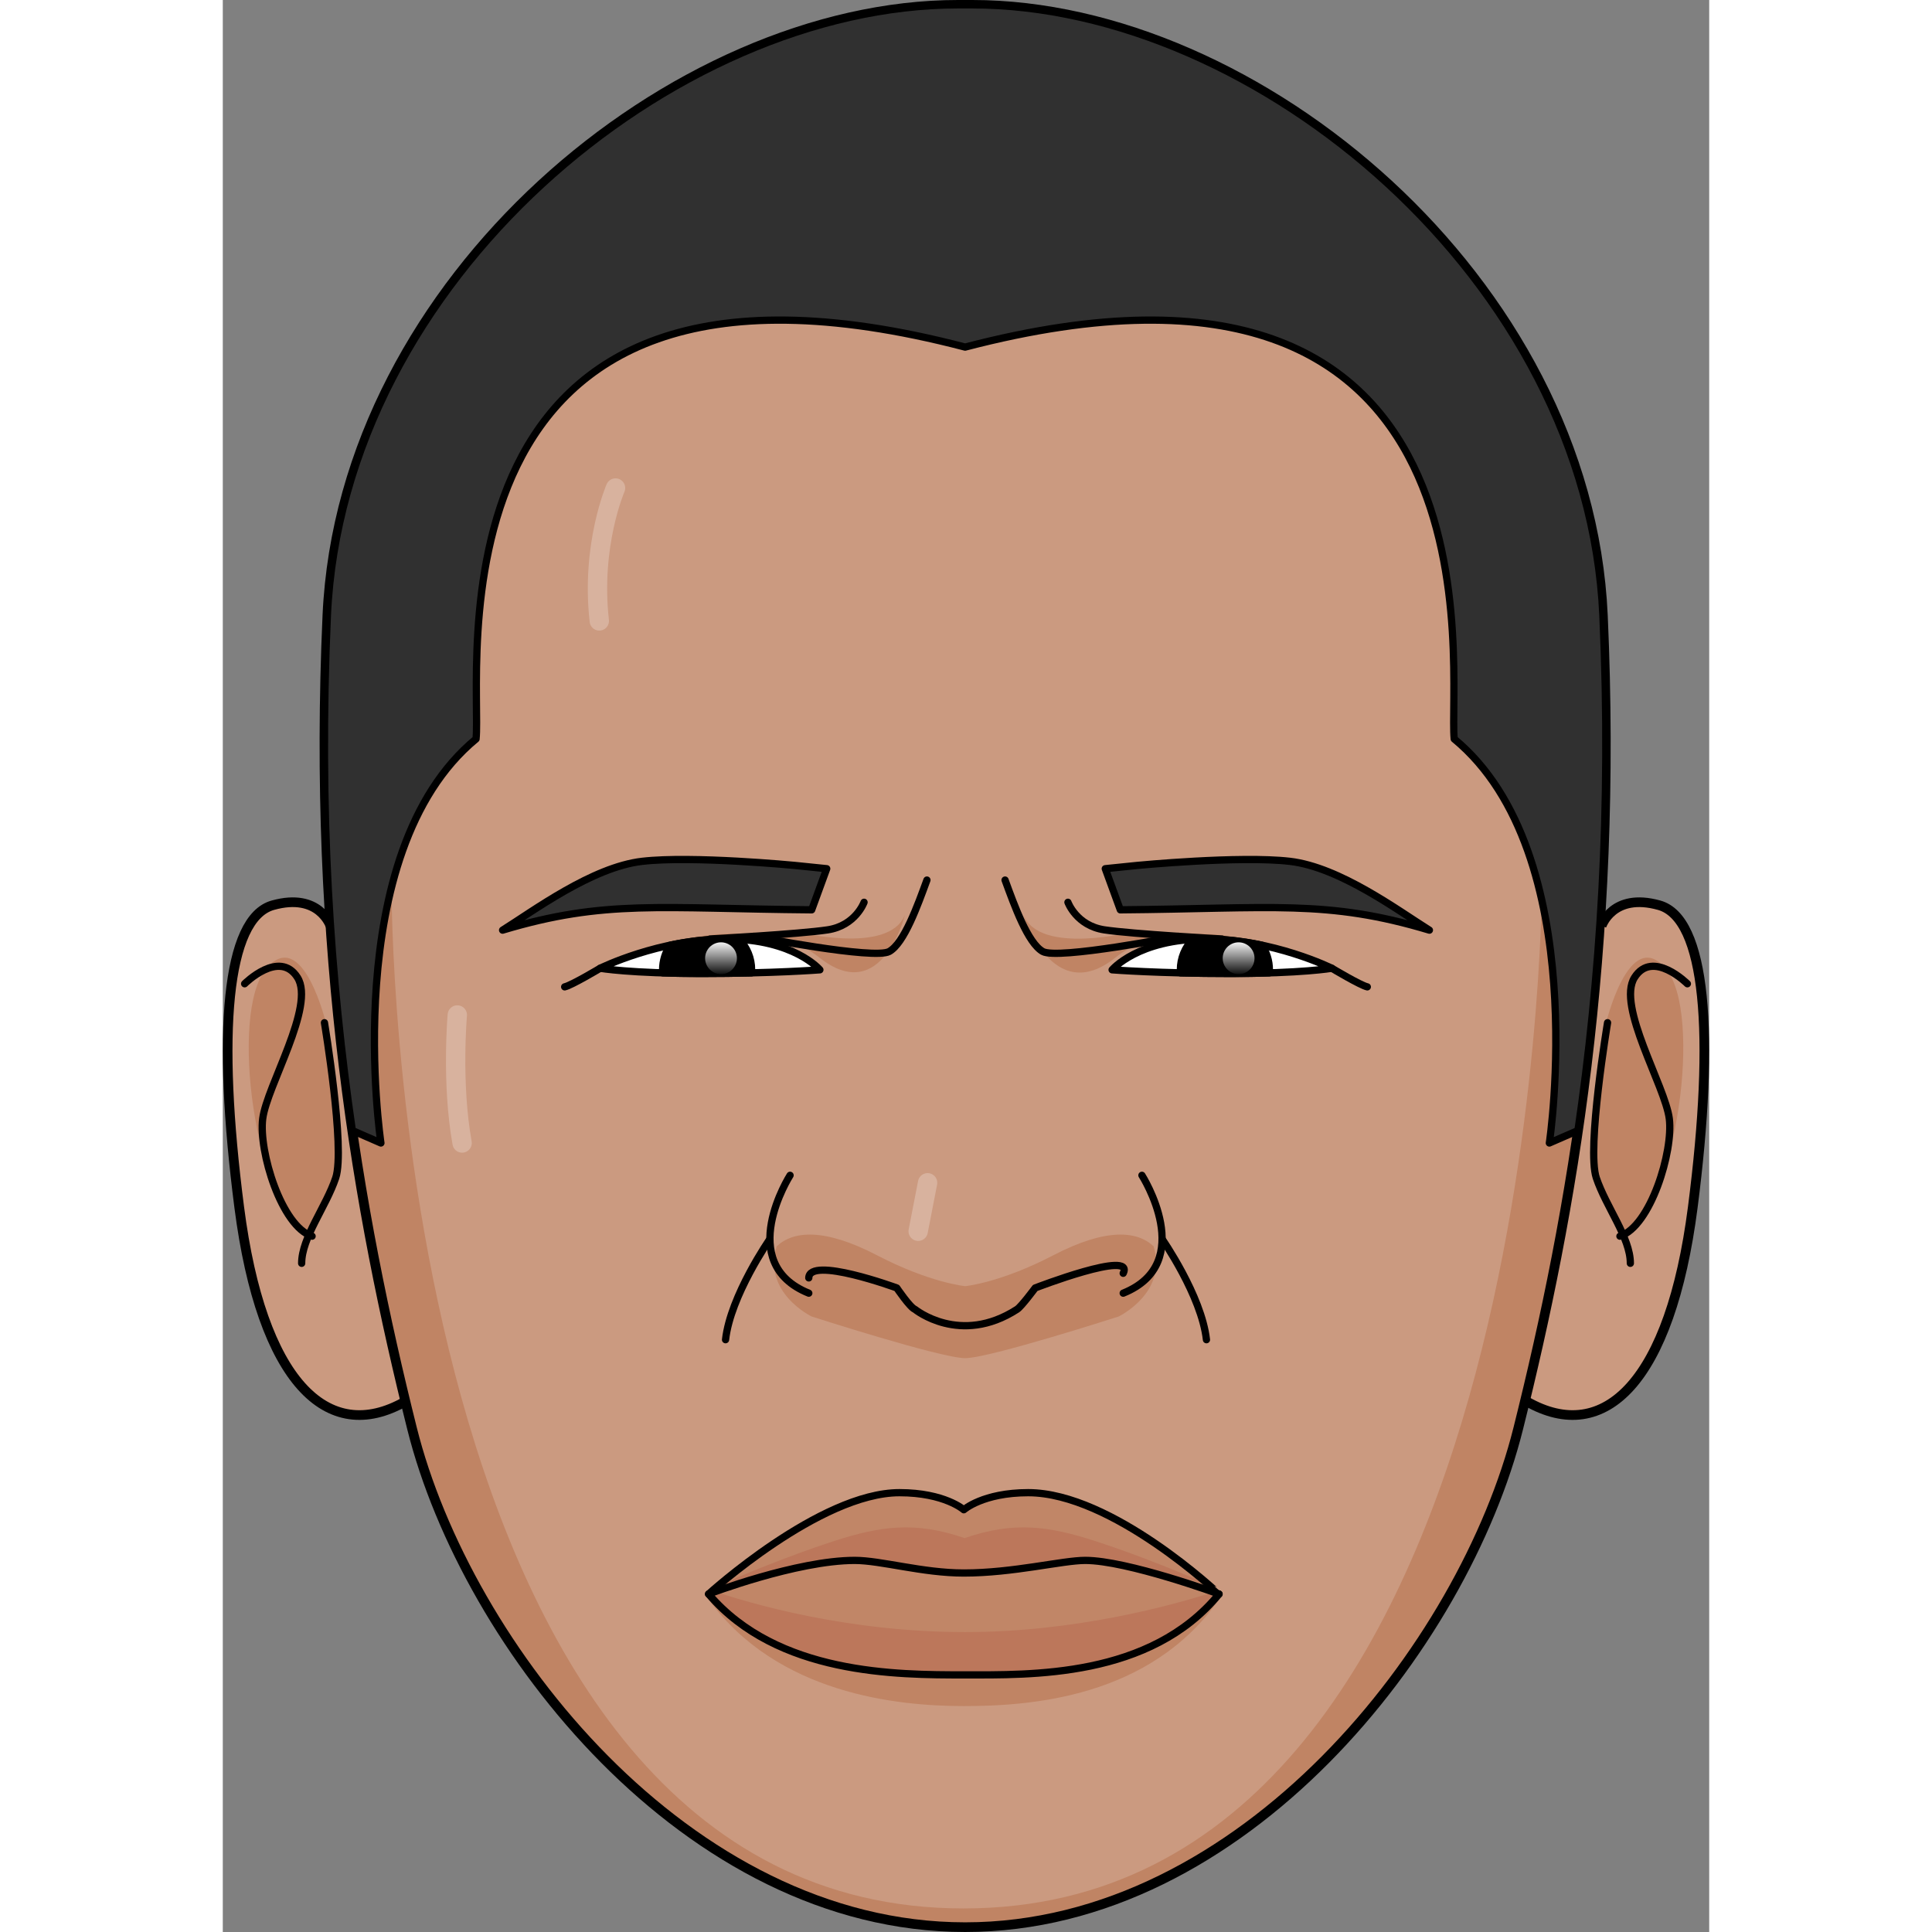
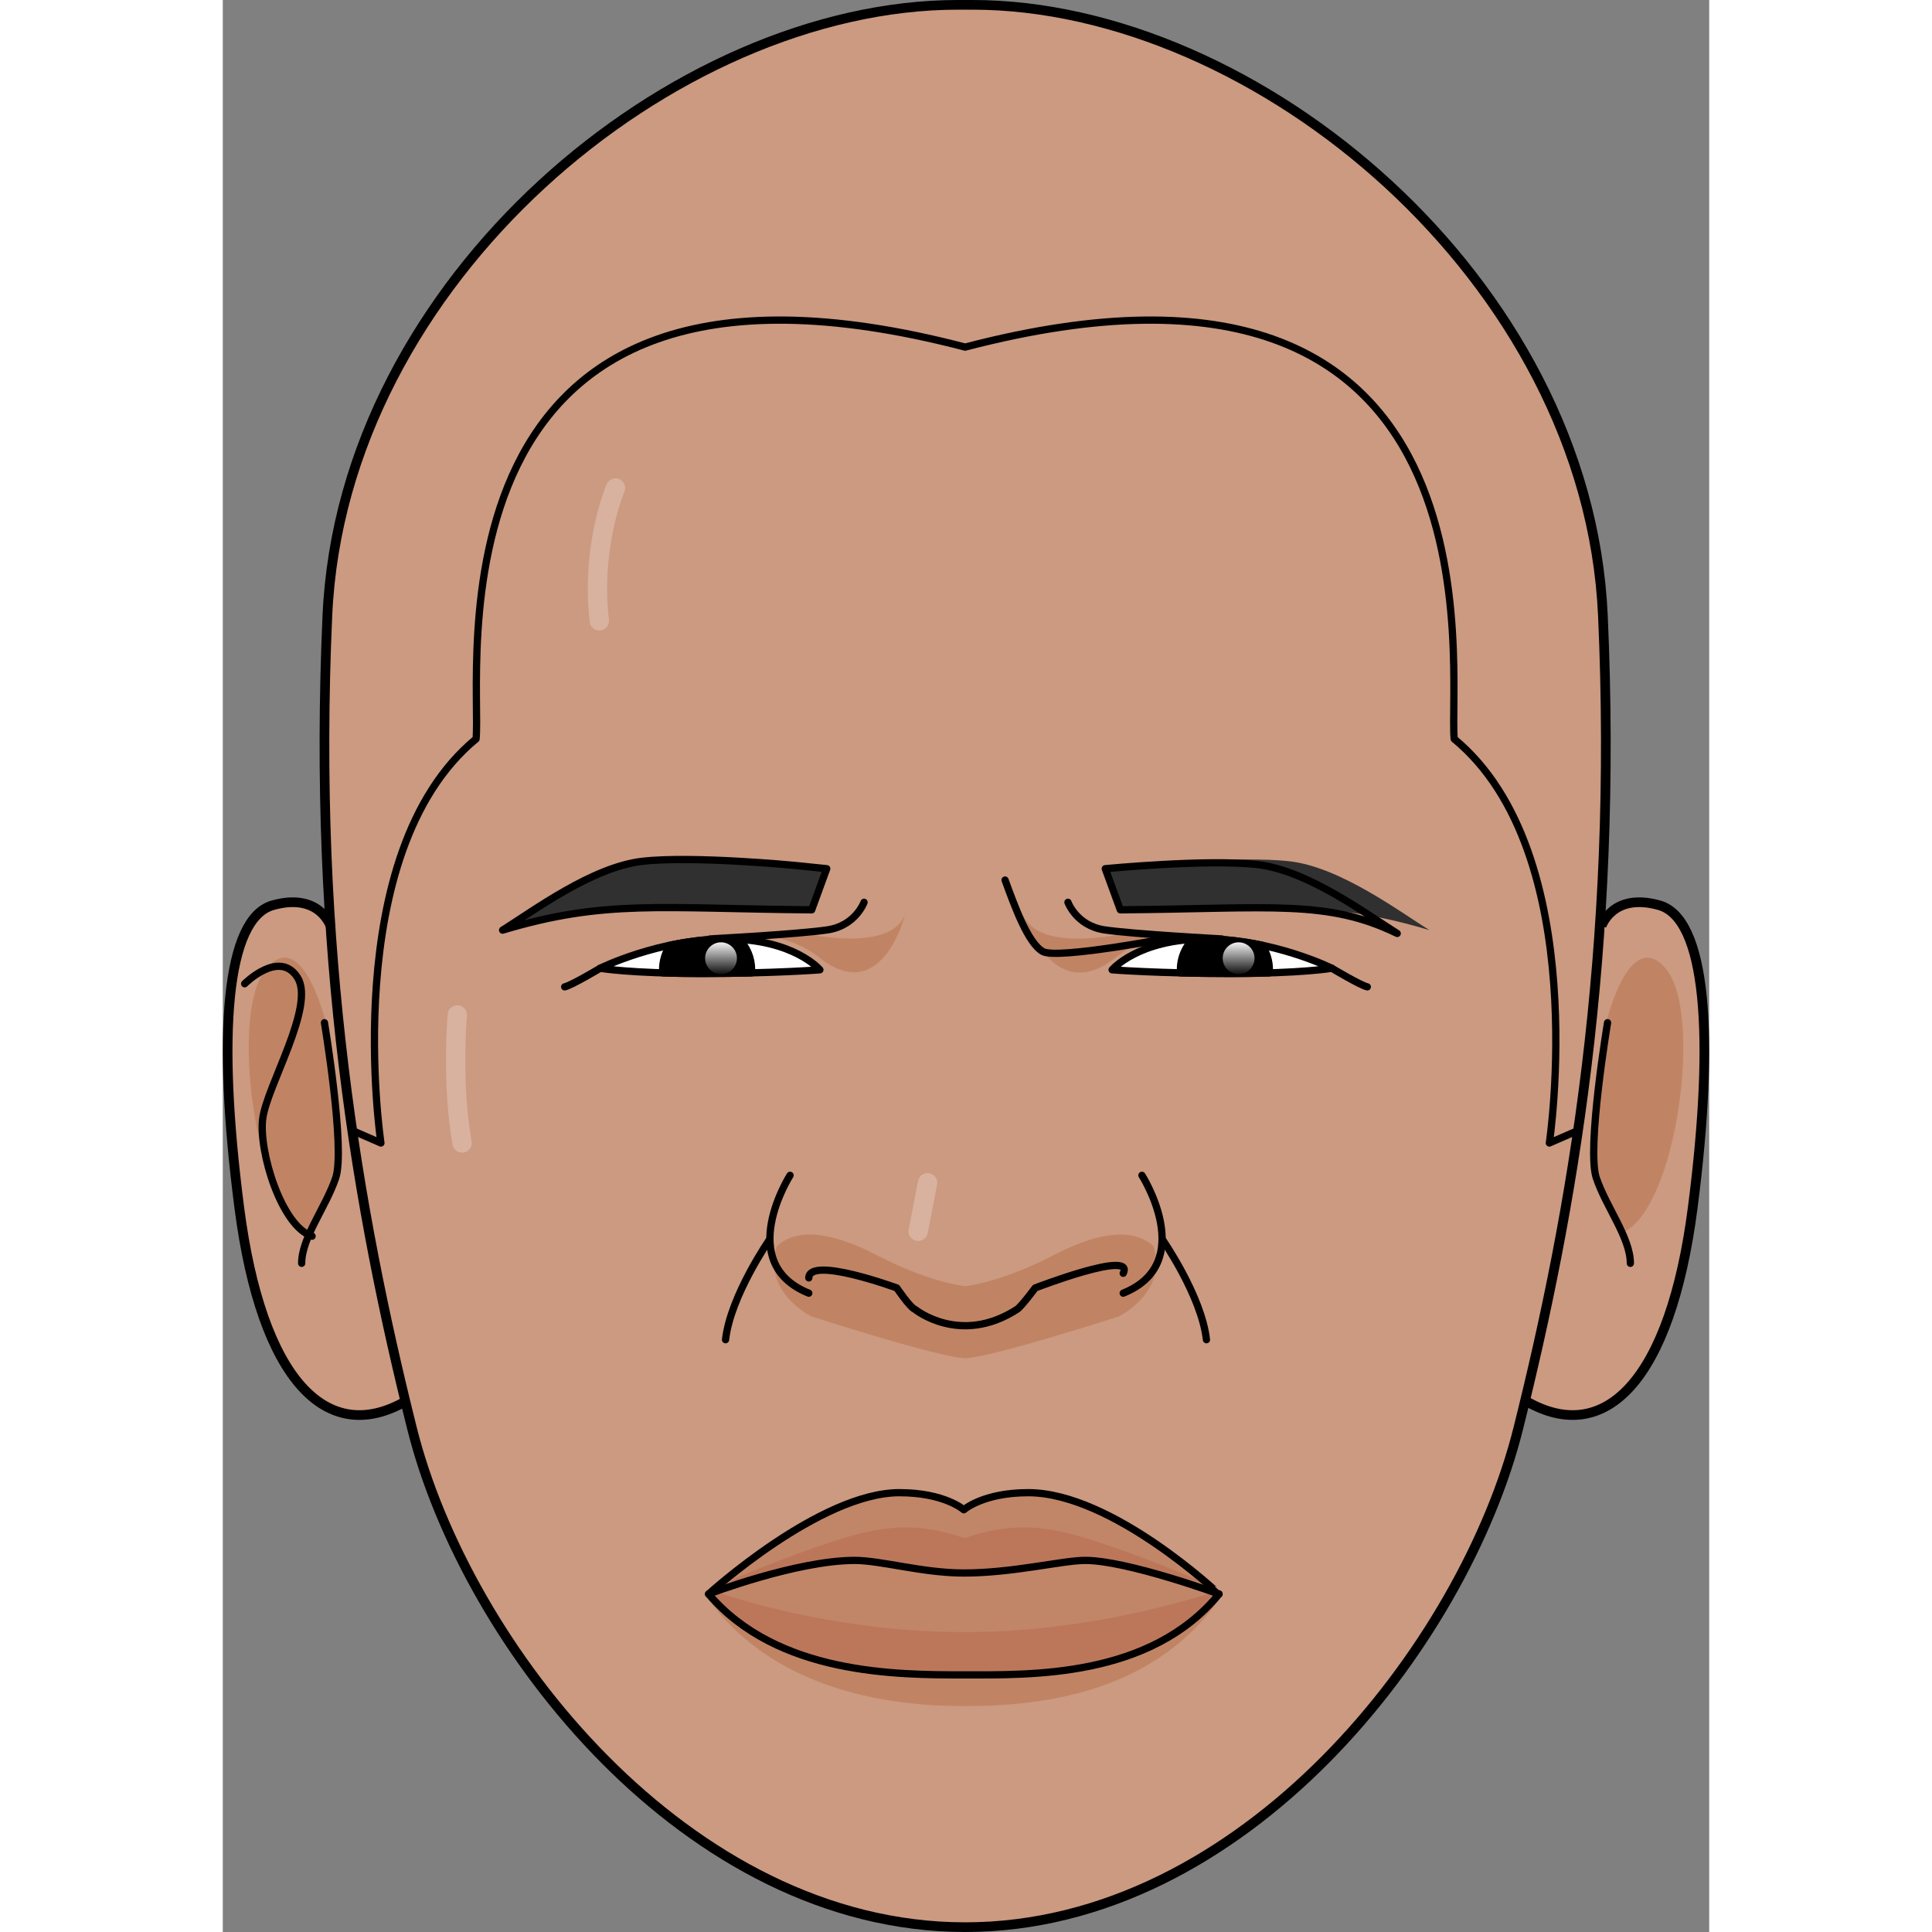
<svg xmlns="http://www.w3.org/2000/svg" version="1.1" id="Layer_1" width="800px" height="800px" viewBox="0 0 385.16 500.623" enable-background="new 0 0 385.16 500.623" xml:space="preserve">
  <rect x="0" y="0" width="385.16" height="500.623" fill="#808080" stroke="none" />
  <g>
    <path fill="#CB9A80" d="M357.26,239.949c0,0,2.855-8.769,14.939-5.385c12.082,3.383,14.498,33.352,8.699,78.304   c-5.801,44.951-22.771,61.858-43.045,50.263" />
    <path fill="none" stroke="#000000" stroke-width="2.507" stroke-miterlimit="10" d="M357.26,239.949c0,0,2.855-8.769,14.939-5.385   c12.082,3.383,14.498,33.352,8.699,78.304c-5.801,44.951-22.771,61.858-43.045,50.263" />
    <path fill="#CB9A80" d="M27.904,239.949c0,0-2.859-8.769-14.941-5.385s-14.5,33.352-8.699,78.304   c5.799,44.951,22.77,61.858,43.047,50.263" />
    <path fill="#C08464" d="M358.254,265.751c0,0,6.092-26.172,15.703-14.692c9.613,11.48,2.789,61.718-10.99,68.232   c-5.234-10.67-8.775-17.957-7.455-30.325C356.834,276.598,358.254,265.751,358.254,265.751z" />
    <path fill="#C08464" d="M26.908,265.751c0,0-6.092-26.172-15.703-14.692s-2.789,61.718,10.99,68.232   c5.234-10.67,8.777-17.957,7.455-30.325S26.908,265.751,26.908,265.751z" />
    <path fill="#CB9A80" d="M192.357,499.369c72.055,0,129.227-72.838,143.324-129.229s25.846-123.746,21.932-210.681   C353.697,72.525,267.844,1.253,194.234,1.253h-3.754c-73.609,0-159.461,71.271-163.379,158.206   c-3.914,86.936,7.834,154.291,21.932,210.681S120.303,499.369,192.357,499.369z" />
    <path fill="#C08464" d="M208.691,386.784c-11.717,0-16.678,5.183-16.678,5.183s-4.955-5.183-16.672-5.183   c-20.623,0-49.465,27.651-49.465,27.651c17.834,24.533,48.883,27.646,66.137,27.646c17.262,0,48.281-2.135,66.139-27.646   C258.152,414.436,230.439,386.784,208.691,386.784z" />
    <path fill="#C08464" d="M241.186,322.945c-4.232-3.996-12.234-4.83-26.002,2.332c-13.764,7.162-22.824,7.996-22.824,7.996   s-9.059-0.834-22.824-7.996c-13.768-7.162-21.768-6.328-26.004-2.332c-3.756,11.992,9.027,18.178,9.027,18.178   s33.5,10.803,39.801,10.803c6.303,0,39.799-10.803,39.799-10.803S244.941,334.938,241.186,322.945z" />
    <path fill="#C08464" d="M207.451,237.015c0,0,7.475,24.181,23.828,11.132c16.355-13.048,47.643-1.909,50.404,1.365   c-25.695-7.854-45.611-8.122-45.611-8.122S211.584,247.679,207.451,237.015z" />
    <path fill="#C08464" d="M176.77,237.015c0,0-5.92,24.089-22.275,11.041c-16.354-13.048-48.955-1.817-51.715,1.457   c25.695-7.854,45.264-8.222,45.264-8.222S172.637,247.679,176.77,237.015z" />
-     <path fill="#C08464" d="M335.836,368.146c10.098-40.401,18.959-86.48,21.752-141.307l-15.783,2.824   c0,0-0.424,264.855-149.852,264.855c-149.426,0-148.23-264.876-148.23-264.876H27.574c2.949,53.599,11.686,98.79,21.613,138.504   c14.098,56.391,71.27,131.224,143.324,131.224S321.738,424.536,335.836,368.146z" />
    <path fill="none" stroke="#000000" stroke-width="2.507" stroke-miterlimit="10" d="M192.357,499.369   c72.055,0,129.227-72.838,143.324-129.229s25.846-123.746,21.932-210.681C353.697,72.525,267.844,1.253,194.234,1.253h-3.754   c-73.609,0-159.461,71.271-163.379,158.206c-3.914,86.936,7.834,154.291,21.932,210.681S120.303,499.369,192.357,499.369z" />
    <path fill="none" stroke="#000000" stroke-width="2.507" stroke-miterlimit="10" d="M27.904,239.949c0,0-2.859-8.769-14.941-5.385   s-14.5,33.352-8.699,78.304c5.799,44.951,22.77,61.858,43.047,50.263" />
    <path fill="none" stroke="#000000" stroke-width="1.88" stroke-linecap="round" stroke-linejoin="round" stroke-miterlimit="10" d="   M5.66,254.913c0,0,9.008-9.01,13.693-1.622s-7.932,28.108-9.01,36.578c-1.08,8.47,4.867,27.93,12.795,30.453" />
    <path fill="none" stroke="#000000" stroke-width="1.88" stroke-linecap="round" stroke-linejoin="round" stroke-miterlimit="10" d="   M26.34,265.004c0,0,5.445,32.613,2.924,40.182s-8.828,15.498-8.828,22.164" />
-     <path fill="none" stroke="#000000" stroke-width="1.88" stroke-linecap="round" stroke-linejoin="round" stroke-miterlimit="10" d="   M379.504,254.913c0,0-9.008-9.01-13.693-1.622c-4.688,7.388,7.928,28.108,9.008,36.578s-4.865,27.93-12.793,30.453" />
    <path fill="none" stroke="#000000" stroke-width="1.88" stroke-linecap="round" stroke-linejoin="round" stroke-miterlimit="10" d="   M358.822,265.004c0,0-5.445,32.613-2.924,40.182s8.83,15.498,8.83,22.164" />
-     <path fill="#303030" d="M357.613,159.459C353.697,72.525,267.844,1.253,194.234,1.253h-3.754   c-73.609,0-159.461,71.271-163.379,158.206c-2.277,50.568,0.764,94.474,6.467,133.488l7.406,3.229   c0,0-11.283-75.034,24.652-104.701C67.297,175.18,50,52.753,192.357,89.941c142.355-37.188,125.061,85.239,126.73,101.535   c35.936,29.667,24.652,104.701,24.652,104.701l7.406-3.229C356.85,253.934,359.891,210.027,357.613,159.459z" />
    <path fill="none" stroke="#000000" stroke-width="1.88" stroke-linecap="round" stroke-linejoin="round" stroke-miterlimit="10" d="   M357.613,159.459C353.697,72.525,267.844,1.253,194.234,1.253h-3.754c-73.609,0-159.461,71.271-163.379,158.206   c-2.277,50.568,0.764,94.474,6.467,133.488l7.406,3.229c0,0-11.283-75.034,24.652-104.701C67.297,175.18,50,52.753,192.357,89.941   c142.355-37.188,125.061,85.239,126.73,101.535c35.936,29.667,24.652,104.701,24.652,104.701l7.406-3.229   C356.85,253.934,359.891,210.027,357.613,159.459z" />
    <line fill="none" stroke="#D8B29E" stroke-width="5.014" stroke-linecap="round" stroke-linejoin="round" stroke-miterlimit="10" x1="182.629" y1="306.485" x2="180.188" y2="319.045" />
    <path fill="none" stroke="#D8B29E" stroke-width="5.014" stroke-linecap="round" stroke-linejoin="round" stroke-miterlimit="10" d="   M60.768,263.007c0,0-1.551,17.649,1.242,33.17" />
    <path fill="none" stroke="#D8B29E" stroke-width="5.014" stroke-linecap="round" stroke-linejoin="round" stroke-miterlimit="10" d="   M101.766,126.457c0,0-6.439,14.753-4.207,34.434" />
    <path fill="#FFFFFF" d="M97.781,250.896c0,0,15.262-7.585,32.742-7.585c17.486,0,24.195,7.99,24.195,7.99   s-12.119,0.945-30.629,0.945C105.582,252.246,97.781,250.896,97.781,250.896z" />
    <path fill="#FFFFFF" d="M287.377,250.896c0,0-15.262-7.585-32.742-7.585c-17.486,0-24.195,7.99-24.195,7.99   s12.119,0.945,30.629,0.945C279.576,252.246,287.377,250.896,287.377,250.896z" />
    <path fill="#303030" d="M152.594,235.755l3.896-10.658l-8.342-0.853c0,0-26.471-2.551-39.453-1.06   c-12.992,1.492-28.287,12.893-36.195,17.837C99.055,233.053,113.273,235.429,152.594,235.755z" />
    <path fill="#303030" d="M232.564,235.755l-3.896-10.658l8.342-0.853c0,0,26.471-2.551,39.453-1.06   c12.992,1.492,28.287,12.893,36.195,17.837C286.104,233.053,271.885,235.429,232.564,235.755z" />
    <path fill="#C18667" d="M208.691,386.784c-11.717,0-16.678,4.425-16.678,4.425s-4.955-4.425-16.672-4.425   c-20.623,0-49.465,26.266-49.465,26.266C143.711,433.997,174.76,434,192.014,434c17.262,0,48.281,0.834,66.139-20.95   C258.152,413.05,230.439,386.784,208.691,386.784z" />
    <path fill="#BC775B" d="M258.152,413.05c0,0-0.271-0.256-0.766-0.708c-11.971,3.86-36.822,10.566-65.029,10.566   c-30.318,0-55.406-7.3-65.504-10.723c-0.625,0.545-0.977,0.864-0.977,0.864C143.711,433.997,174.76,434,192.014,434   C209.275,434,240.295,434.834,258.152,413.05z" />
    <path fill="#BC775B" d="M226.293,399.393c-12.301-3.992-21.256-5.238-34.074-0.842c-12.82-4.396-21.773-3.15-34.074,0.842   c-12.416,4.029-25.08,9.479-25.08,9.479l0,0c-1.697,0.975-2.695,1.578-2.695,1.578s8.496-2.755,14.791-3.384   c3.305-0.331,10.08-2.964,18.582-2.733c7.697,0.208,16.652,3.268,28.615,3.268c13.08,0,23.131-3.054,31.111-3.268   c7.385-0.197,13.063,2.431,16.086,2.733c6.295,0.629,14.791,3.384,14.791,3.384s-1.025-0.62-2.764-1.62l-0.207,0.042   C251.375,408.871,238.711,403.422,226.293,399.393z" />
    <path fill="none" stroke="#000000" stroke-width="1.88" stroke-linecap="round" stroke-linejoin="round" stroke-miterlimit="10" d="   M97.781,250.896c0,0,15.262-7.585,32.742-7.585c17.486,0,24.195,7.99,24.195,7.99s-12.119,0.945-30.629,0.945   C105.582,252.246,97.781,250.896,97.781,250.896z" />
    <path fill="none" stroke="#000000" stroke-width="1.88" stroke-linecap="round" stroke-linejoin="round" stroke-miterlimit="10" d="   M125.922,243.498c-0.883,0.065-1.758,0.139-2.619,0.235c-0.314,0.034-0.621,0.075-0.932,0.112c-0.91,0.114-1.816,0.24-2.699,0.384   c-0.207,0.032-0.414,0.065-0.619,0.101c-1.061,0.18-2.102,0.375-3.109,0.588c-0.018,0.002-0.035,0.006-0.049,0.009   c-1.215,1.828-1.932,4.016-1.932,6.374c0,0.318,0.021,0.565,0.051,0.795c2.928,0.092,6.262,0.15,10.076,0.15   c4.76,0,9.086-0.063,12.902-0.154c0.02-0.252,0.035-0.506,0.035-0.791c0-3.057-1.213-5.82-3.156-7.884h-0.002   c-1.072-0.066-2.18-0.106-3.346-0.106c-1.219,0-2.424,0.043-3.613,0.113C126.578,243.443,126.25,243.475,125.922,243.498z" />
    <path d="M125.922,243.498c-0.883,0.065-1.758,0.139-2.619,0.235c-0.314,0.034-0.621,0.075-0.932,0.112   c-0.91,0.114-1.816,0.24-2.699,0.384c-0.207,0.032-0.414,0.065-0.619,0.101c-1.061,0.18-2.102,0.375-3.109,0.588   c-0.018,0.002-0.035,0.006-0.049,0.009c-1.215,1.828-1.932,4.016-1.932,6.374c0,0.318,0.021,0.565,0.051,0.795   c2.928,0.092,6.262,0.15,10.076,0.15c4.76,0,9.086-0.063,12.902-0.154c0.02-0.252,0.035-0.506,0.035-0.791   c0-3.057-1.213-5.82-3.156-7.884h-0.002c-1.072-0.066-2.18-0.106-3.346-0.106c-1.219,0-2.424,0.043-3.613,0.113   C126.578,243.443,126.25,243.475,125.922,243.498z" />
    <path fill="none" stroke="#000000" stroke-width="1.88" stroke-linecap="round" stroke-linejoin="round" stroke-miterlimit="10" d="   M152.594,235.755l3.896-10.658l-8.342-0.853c0,0-26.471-2.551-39.453-1.06c-12.992,1.492-28.287,12.893-36.195,17.837   C99.055,233.053,113.273,235.429,152.594,235.755z" />
    <path fill="none" stroke="#000000" stroke-width="1.88" stroke-linecap="round" stroke-linejoin="round" stroke-miterlimit="10" d="   M126.25,243.311c0,0,23.23-1.266,30.482-2.366s9.434-7.144,9.434-7.144" />
-     <path fill="none" stroke="#000000" stroke-width="1.88" stroke-linecap="round" stroke-linejoin="round" stroke-miterlimit="10" d="   M137.588,242.619c0,0,31.229,6.112,35.098,3.937c3.867-2.175,7.352-11.9,9.771-18.514" />
    <path fill="none" stroke="#000000" stroke-width="1.88" stroke-linecap="round" stroke-linejoin="round" stroke-miterlimit="10" d="   M97.781,250.896c0,0-7.426,4.448-9.193,4.819" />
    <path fill="none" stroke="#000000" stroke-width="1.88" stroke-linecap="round" stroke-linejoin="round" stroke-miterlimit="10" d="   M287.377,250.896c0,0-15.262-7.585-32.742-7.585c-17.486,0-24.195,7.99-24.195,7.99s12.119,0.945,30.629,0.945   C279.576,252.246,287.377,250.896,287.377,250.896z" />
    <path fill="none" stroke="#000000" stroke-width="1.88" stroke-linecap="round" stroke-linejoin="round" stroke-miterlimit="10" d="   M251.287,243.417c-1.945,2.064-3.156,4.827-3.156,7.884c0,0.303,0.018,0.555,0.041,0.791c3.816,0.092,8.139,0.154,12.896,0.154   c3.816,0,7.152-0.059,10.084-0.15c0.021-0.247,0.043-0.499,0.043-0.795c0-2.358-0.715-4.546-1.932-6.374   c-0.016-0.003-0.031-0.007-0.045-0.009c-1.012-0.213-2.053-0.408-3.115-0.588c-0.205-0.036-0.412-0.069-0.617-0.101   c-0.885-0.144-1.787-0.27-2.703-0.384c-0.307-0.038-0.617-0.078-0.928-0.112c-0.859-0.096-1.736-0.17-2.617-0.235   c-0.332-0.023-0.656-0.055-0.99-0.075c-1.193-0.069-2.396-0.113-3.613-0.113C253.469,243.311,252.359,243.351,251.287,243.417   L251.287,243.417z" />
    <path d="M251.287,243.417c-1.945,2.064-3.156,4.827-3.156,7.884c0,0.303,0.018,0.555,0.041,0.791   c3.816,0.092,8.139,0.154,12.896,0.154c3.816,0,7.152-0.059,10.084-0.15c0.021-0.247,0.043-0.499,0.043-0.795   c0-2.358-0.715-4.546-1.932-6.374c-0.016-0.003-0.031-0.007-0.045-0.009c-1.012-0.213-2.053-0.408-3.115-0.588   c-0.205-0.036-0.412-0.069-0.617-0.101c-0.885-0.144-1.787-0.27-2.703-0.384c-0.307-0.038-0.617-0.078-0.928-0.112   c-0.859-0.096-1.736-0.17-2.617-0.235c-0.332-0.023-0.656-0.055-0.99-0.075c-1.193-0.069-2.396-0.113-3.613-0.113   C253.469,243.311,252.359,243.351,251.287,243.417L251.287,243.417z" />
-     <path fill="none" stroke="#000000" stroke-width="1.88" stroke-linecap="round" stroke-linejoin="round" stroke-miterlimit="10" d="   M232.564,235.755l-3.896-10.658l8.342-0.853c0,0,26.471-2.551,39.453-1.06c12.992,1.492,28.287,12.893,36.195,17.837   C286.104,233.053,271.885,235.429,232.564,235.755z" />
+     <path fill="none" stroke="#000000" stroke-width="1.88" stroke-linecap="round" stroke-linejoin="round" stroke-miterlimit="10" d="   M232.564,235.755l-3.896-10.658c0,0,26.471-2.551,39.453-1.06c12.992,1.492,28.287,12.893,36.195,17.837   C286.104,233.053,271.885,235.429,232.564,235.755z" />
    <path fill="none" stroke="#000000" stroke-width="1.88" stroke-linecap="round" stroke-linejoin="round" stroke-miterlimit="10" d="   M258.908,243.311c0,0-23.23-1.266-30.482-2.366s-9.434-7.144-9.434-7.144" />
    <path fill="none" stroke="#000000" stroke-width="1.88" stroke-linecap="round" stroke-linejoin="round" stroke-miterlimit="10" d="   M247.57,242.619c0,0-31.229,6.112-35.098,3.937s-7.352-11.9-9.771-18.514" />
    <path fill="none" stroke="#000000" stroke-width="1.88" stroke-linecap="round" stroke-linejoin="round" stroke-miterlimit="10" d="   M287.377,250.896c0,0,7.426,4.448,9.193,4.819" />
    <path fill="none" stroke="#000000" stroke-width="1.88" stroke-linecap="round" stroke-linejoin="round" stroke-miterlimit="10" d="   M233.314,329.936c3.117-6.221-22.803,3.799-22.803,3.799s-3.572,4.811-4.686,5.531c-14.805,9.572-26.49,0-26.49,0   c-1.25-0.449-4.688-5.531-4.688-5.531s-22.688-8.346-22.805-2.604" />
    <path fill="none" stroke="#000000" stroke-width="1.88" stroke-linecap="round" stroke-linejoin="round" stroke-miterlimit="10" d="   M146.994,304.549c0,0-14.518,22.729,4.85,30.539" />
    <path fill="none" stroke="#000000" stroke-width="1.88" stroke-linecap="round" stroke-linejoin="round" stroke-miterlimit="10" d="   M238.166,304.549c0,0,14.52,22.729-4.852,30.539" />
    <path fill="none" stroke="#000000" stroke-width="1.88" stroke-linecap="round" stroke-linejoin="round" stroke-miterlimit="10" d="   M141.768,321.061c0,0-10.211,14.649-11.494,26.084" />
    <path fill="none" stroke="#000000" stroke-width="1.88" stroke-linecap="round" stroke-linejoin="round" stroke-miterlimit="10" d="   M243.389,321.061c0,0,10.215,14.649,11.496,26.084" />
    <path fill="none" stroke="#000000" stroke-width="1.88" stroke-linecap="round" stroke-linejoin="round" stroke-miterlimit="10" d="   M208.691,386.784c-11.717,0-16.678,4.425-16.678,4.425s-4.955-4.425-16.672-4.425c-20.623,0-49.465,26.266-49.465,26.266   C143.711,433.997,174.76,434,192.014,434c17.262,0,48.281,0.834,66.139-20.95C258.152,413.05,230.439,386.784,208.691,386.784z" />
    <path fill="none" stroke="#000000" stroke-width="1.88" stroke-linecap="round" stroke-linejoin="round" stroke-miterlimit="10" d="   M125.877,413.05c0,0,22.844-8.718,37.865-8.718c6.838,0,17.576,3.268,28.271,3.268c12.801,0,25.537-3.268,31.455-3.268   c10.861,0,34.684,8.718,34.684,8.718" />
    <linearGradient id="SVGID_1_" gradientUnits="userSpaceOnUse" x1="263.219" y1="243.726" x2="263.219" y2="252.984">
      <stop offset="0" style="stop-color:#FFFFFF" />
      <stop offset="1" style="stop-color:#FFFFFF;stop-opacity:0" />
    </linearGradient>
    <circle fill="url(#SVGID_1_)" cx="263.219" cy="248.299" r="4.121" />
    <linearGradient id="SVGID_2_" gradientUnits="userSpaceOnUse" x1="129.1" y1="243.726" x2="129.1" y2="252.984">
      <stop offset="0" style="stop-color:#FFFFFF" />
      <stop offset="1" style="stop-color:#FFFFFF;stop-opacity:0" />
    </linearGradient>
    <circle fill="url(#SVGID_2_)" cx="129.1" cy="248.299" r="4.121" />
  </g>
</svg>